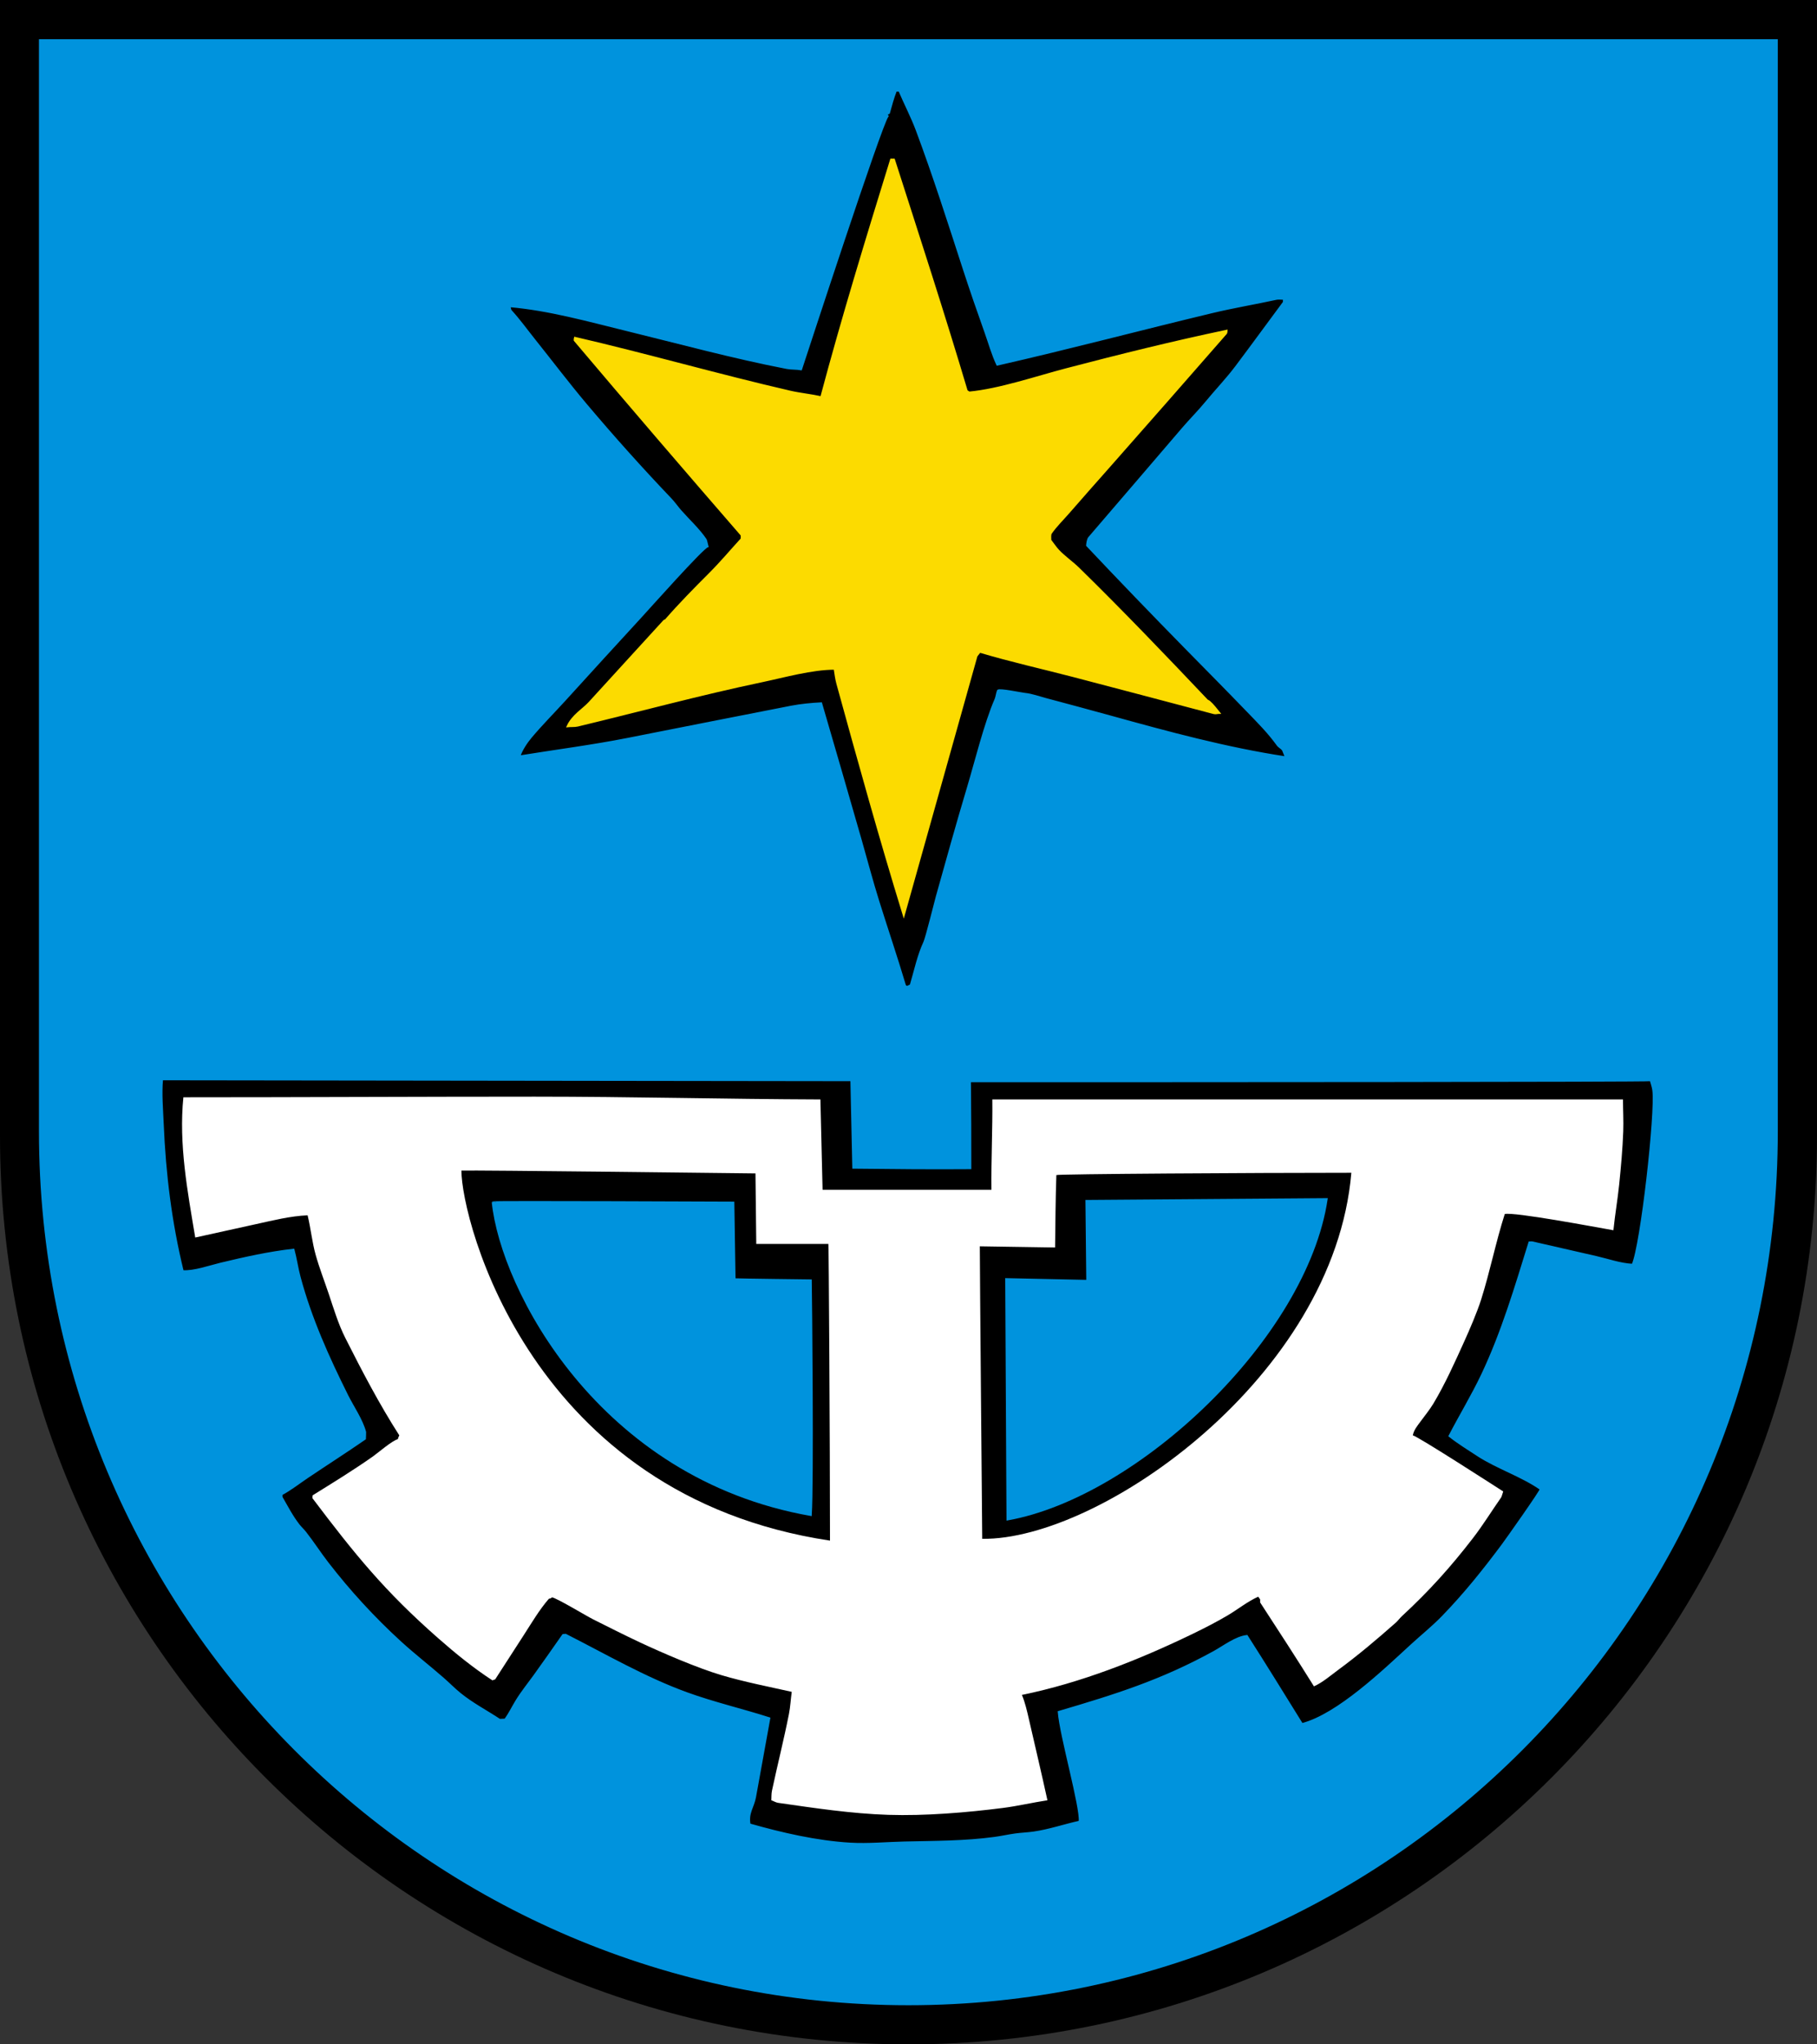
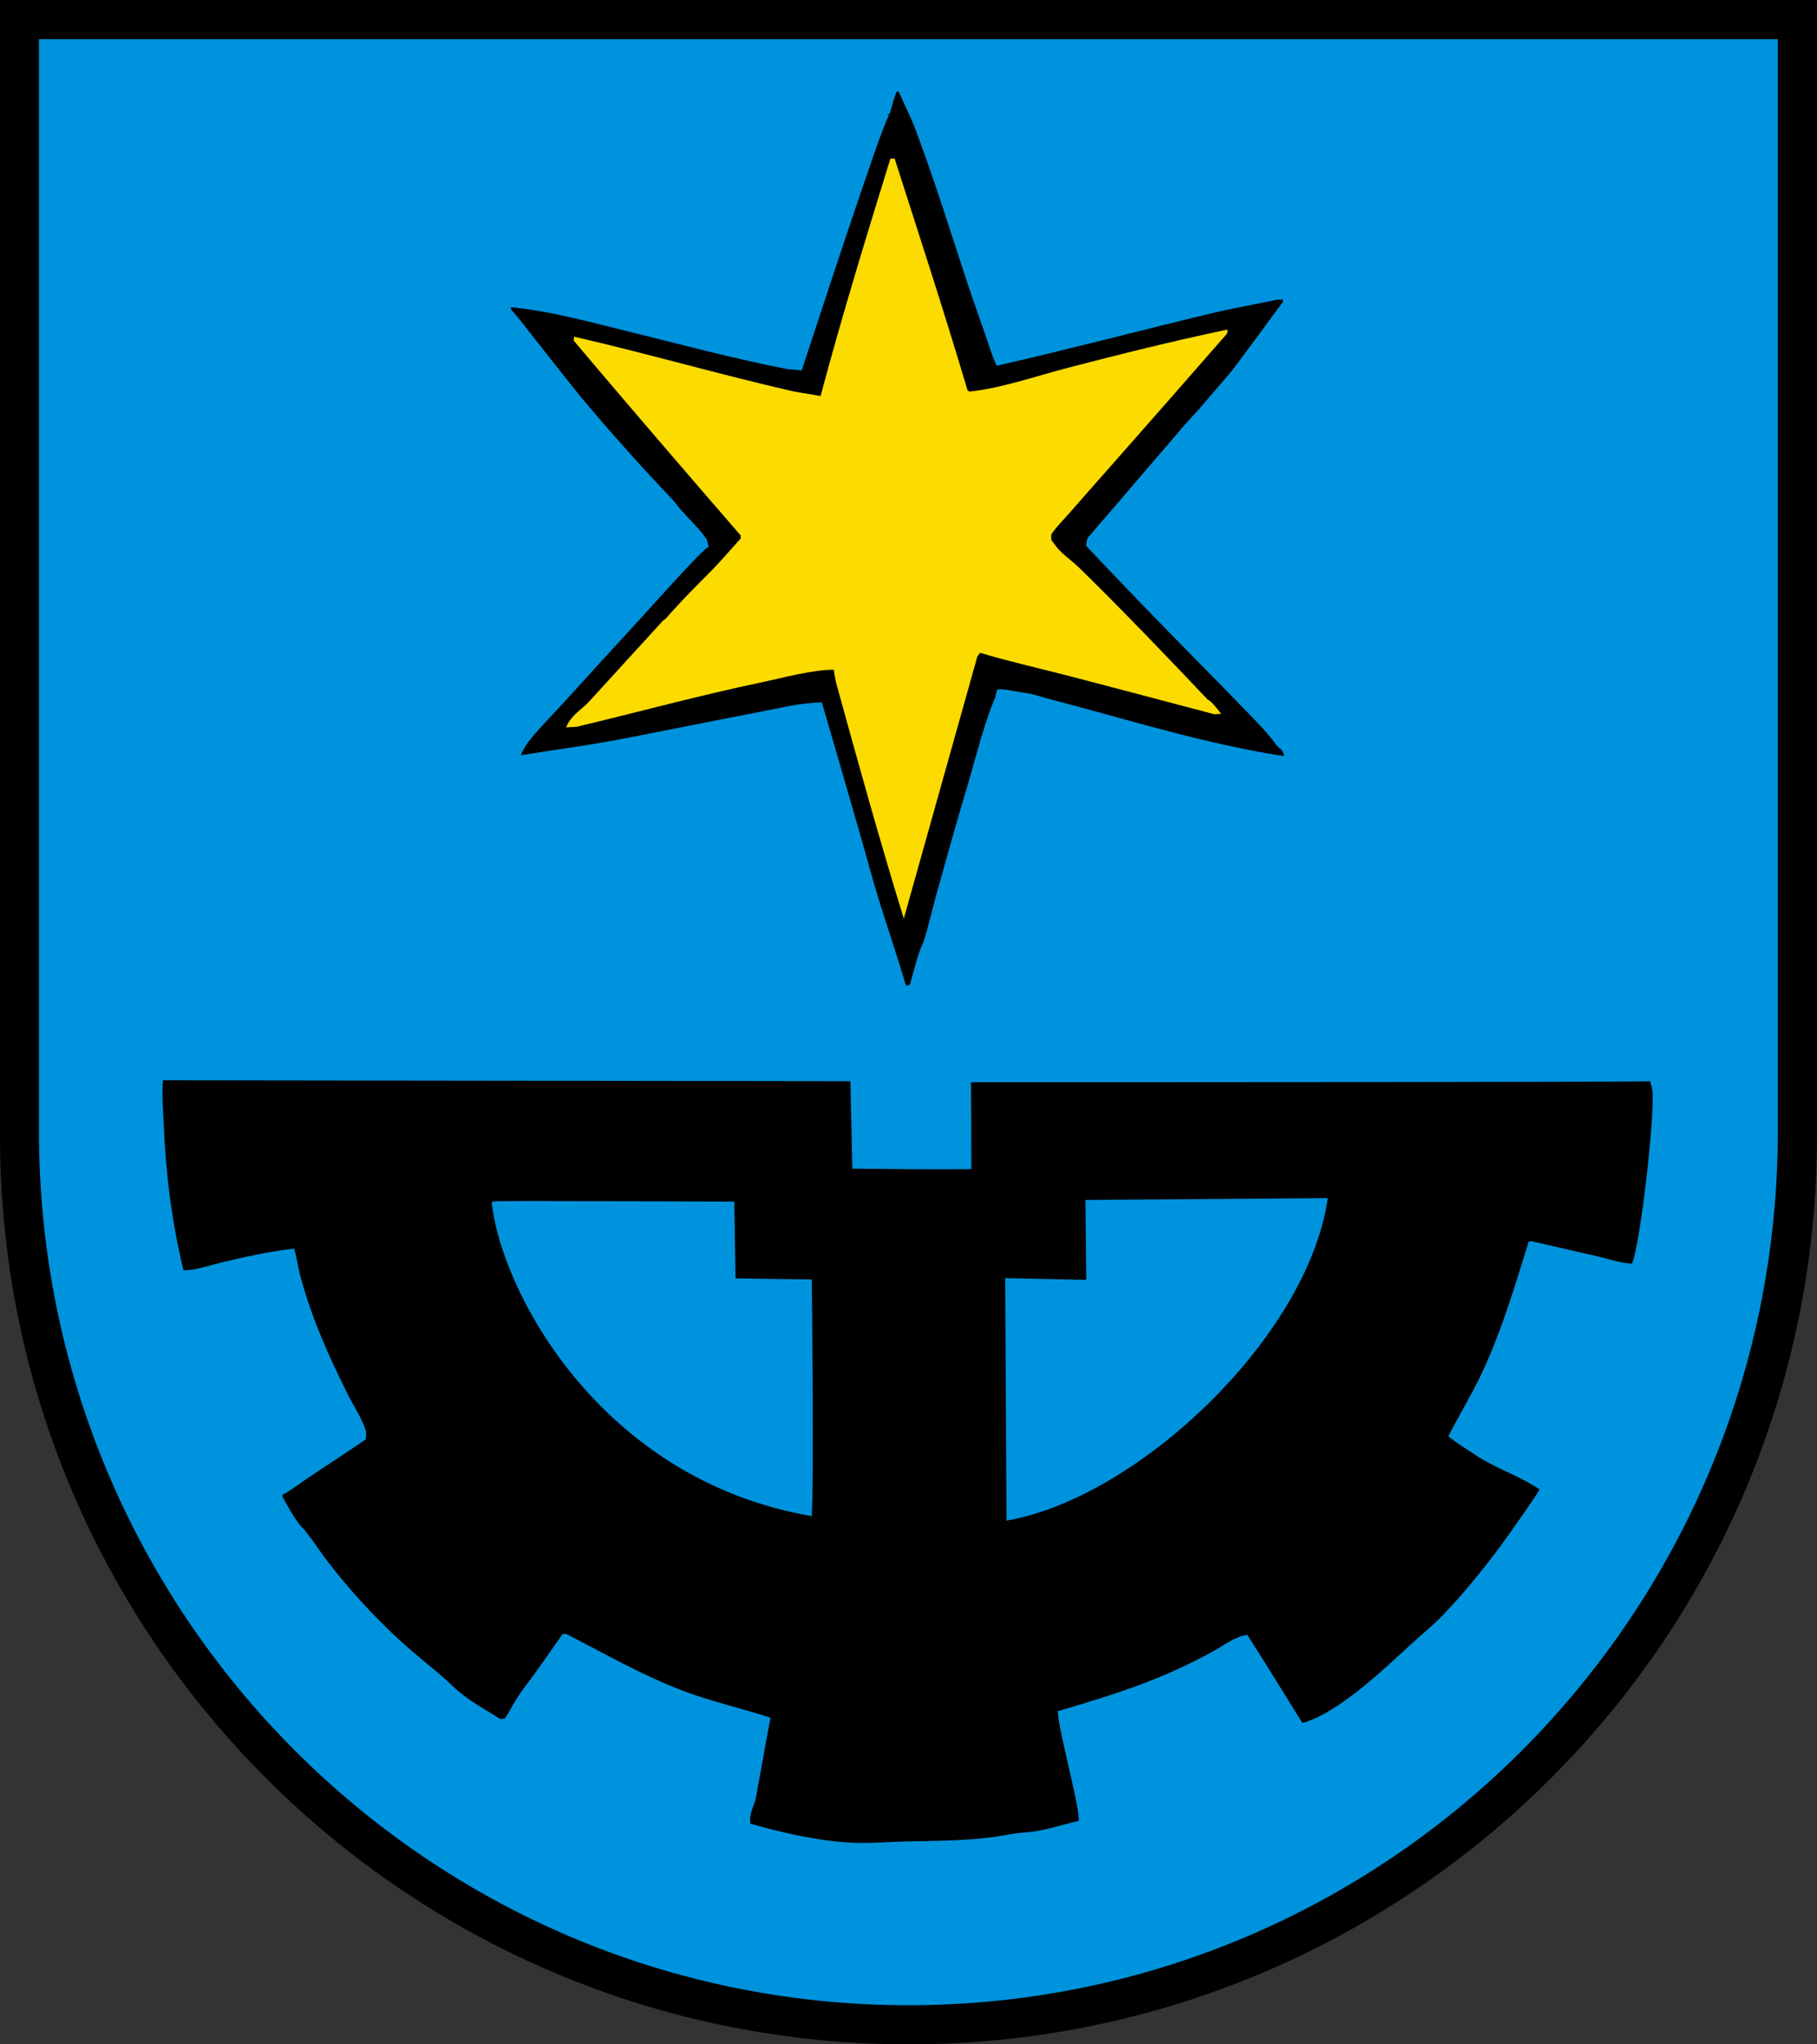
<svg xmlns="http://www.w3.org/2000/svg" width="283.465" height="318.898" viewBox="0 0 283.465 318.898" style="overflow:visible;enable-background:new 0 0 283.465 318.898" xml:space="preserve">
  <rect x="0" y="0" width="283.465" height="318.898" fill="#333333" stroke="none" />
  <g id="Original_WMF">
	</g>
  <g id="CMYK_Wappen">
    <path style="fill-rule:evenodd;clip-rule:evenodd;" d="M0,0h283.465v177.165c0,78.278-63.455,141.732-141.732,141.732    S0,255.443,0,177.165V0z" />
-     <path style="fill-rule:evenodd;clip-rule:evenodd;fill:#FFFFFF;" d="M153.233,240.039c18.375,0.25,54.875-25.25,57.587-57.1    c-15.208,0-45.898,0.185-46.02,0.358c-0.133,3.762-0.146,7.533-0.199,11.297l-11.743-0.181    C152.858,198.164,153.233,240.039,153.233,240.039z M129.484,240.32c0-15.209-0.189-46.279-0.251-46.281h-11.25l-0.125-11    c0,0-44.383-0.532-45.874-0.438C71.983,190.289,82.733,233.289,129.484,240.32z M163.407,280.825    c-2.315,0.351-4.623,0.899-6.943,1.195c-5.645,0.721-12.176,1.261-17.887,1.076c-5.781-0.187-11.476-1.055-17.19-1.873    c-0.339-0.048-0.727-0.284-1.055-0.398c0.025-0.477,0.001-1.029,0.1-1.494c0.85-3.986,1.856-7.959,2.646-11.954    c0.222-1.123,0.282-2.328,0.438-3.467c-3.635-0.815-7.348-1.536-10.923-2.59c-3.771-1.112-9.322-3.511-12.833-5.16    c-2.415-1.134-4.815-2.352-7.202-3.546c-1.096-0.549-5.654-3.313-6.447-3.447c-0.131,0.153-0.282,0.19-0.477,0.22    c-1.484,1.705-2.694,3.771-3.913,5.658l-4.464,6.914l-0.438,0.16c-3.014-1.963-5.781-4.221-8.482-6.595    c-8.336-7.33-12.947-13.022-19.591-21.817c-0.013-0.148-0.001-0.313,0.04-0.458c3.14-1.945,6.37-3.934,9.391-6.057    c0.764-0.537,2.989-2.466,3.88-2.69c0.055-0.205,0.139-0.411,0.238-0.598c-3.144-4.905-5.812-10.022-8.436-15.222    c-1.083-2.146-1.807-4.569-2.567-6.834c-0.679-2.024-1.475-4.062-2.049-6.116c-0.558-1.994-0.762-4.135-1.254-6.156    c-2.746,0.12-5.335,0.785-8.011,1.368l-9.518,2.099c-1.208-7.188-2.587-14.577-1.851-21.877c18.271,0,36.543-0.1,54.814-0.1    c14.854,0,29.713,0.386,44.567,0.438l0.339,14.086h26.342c-0.053-4.691,0.192-9.394,0.14-14.086h98.387    c0,1.648,0.099,3.339,0.04,4.981c-0.1,2.748-0.355,5.572-0.637,8.308c-0.244,2.374-0.658,4.736-0.896,7.113    c-3.067-0.537-15.469-2.878-16.951-2.53c-1.399,4.375-2.293,8.935-3.681,13.329c-0.617,1.953-1.808,4.72-2.667,6.614    c-1.445,3.189-2.969,6.589-4.774,9.604c-0.591,0.986-1.383,1.943-2.063,2.876c-0.49,0.67-0.997,1.273-1.161,2.105    c0.675,0.07,13.312,8.241,14.106,8.747c-0.056,0.147-0.252,0.831-0.299,0.896c-1.471,2.104-2.852,4.347-4.416,6.376    c-3.508,4.547-6.876,8.286-11.103,12.193c-0.323,0.299-0.623,0.721-0.935,0.996c-3.066,2.698-5.675,4.926-9.014,7.392    c-1.158,0.855-2.43,1.955-3.76,2.55c-2.74-4.395-5.568-8.751-8.396-13.09v-0.478l-0.299-0.419    c-1.707,0.772-3.153,1.963-4.755,2.909c-1.745,1.031-3.609,1.986-5.432,2.869c-8.417,4.078-17.491,7.667-26.681,9.543    c0.479,1.095,0.826,2.61,1.094,3.786C161.482,272.39,162.485,276.601,163.407,280.825z" />
    <g>
      <path style="fill-rule:evenodd;clip-rule:evenodd;fill:#0093DD;stroke:#0093DD;stroke-width:0.283;stroke-miterlimit:3.864;" d="     M141.51,153.95l0.563-0.271c0.657-2.207,1.152-4.627,2.129-6.721c0.313-0.669,1.688-6.224,1.935-7.104     c1.583-5.646,3.144-11.284,4.828-16.9c1.24-4.134,2.692-10.093,4.342-13.88c0.152-0.35,0.214-0.946,0.376-1.357     c0.294-0.257,3.619,0.449,4.195,0.508c1.108,0.114,2.2,0.519,3.276,0.807c3.347,0.894,6.695,1.789,10.033,2.713     c9.013,2.496,18.155,4.988,27.413,6.387l-0.459-1.148c-0.204-0.279-0.625-0.479-0.835-0.772     c-1.438-1.999-3.029-3.568-4.738-5.343c-3.19-3.313-6.436-6.576-9.657-9.859c-5.152-5.252-10.289-10.579-15.328-15.919     c0.019-0.322,0.104-0.966,0.313-1.21c4.885-5.666,9.739-11.356,14.611-17.032c1.175-1.37,2.492-2.685,3.632-4.07     c1.535-1.868,3.244-3.645,4.696-5.573c2.507-3.33,4.963-6.715,7.451-10.061v-0.522c-0.331,0-0.834-0.068-1.147,0     c-3.341,0.724-6.74,1.291-10.061,2.087c-11.184,2.682-22.285,5.63-33.501,8.182c-0.754-1.592-1.245-3.372-1.837-5.031     c-1.179-3.306-2.316-6.595-3.402-9.935c-2.342-7.207-4.672-14.527-7.326-21.625c-0.777-2.078-1.841-4.11-2.714-6.157h-0.521     c-0.456,1.153-0.753,2.292-1.086,3.486c-0.133,0.079-0.272,0.152-0.417,0.208l0.209,0.271c-1.034,1.26-12.869,37.6-13.505,39.512     c-0.734-0.13-1.513-0.07-2.233-0.208c-8.385-1.621-16.735-3.897-25.026-5.928c-5.988-1.466-12.071-3.181-18.243-3.715     c0.115,0.23,0.077,0.54,0.251,0.73c1.339,1.469,2.42,2.989,3.652,4.529c2.671,3.339,5.281,6.794,8.036,10.061     c4.246,5.035,8.684,9.99,13.233,14.757c0.53,0.555,1.013,1.255,1.523,1.837c1.271,1.448,2.88,2.911,3.945,4.508     c0.067,0.102,0.215,0.854,0.271,1.044c-0.839,0.275-9.022,9.475-10.332,10.896c-3.991,4.329-7.972,8.708-11.939,13.066     c-1.755,1.929-3.628,3.808-5.302,5.803c-0.633,0.753-1.47,1.98-1.774,2.984c5.608-0.906,11.29-1.636,16.865-2.734     c8.517-1.677,17.028-3.375,25.549-5.03c1.478-0.287,3.149-0.443,4.654-0.521c2.063,7.109,4.149,14.213,6.179,21.332     c0.916,3.216,1.775,6.475,2.775,9.664c1.367,4.355,2.829,8.661,4.133,13.045C141.278,153.831,141.396,153.91,141.51,153.95z      M168.422,284.153c0.248-2.223-2.972-13.349-3.264-17.115c8.895-2.621,16.015-4.84,24.219-9.354     c1.53-0.842,3.421-2.313,5.148-2.501c2.912,4.553,5.746,9.155,8.595,13.747c5.593-1.456,12.743-8.338,17.052-12.293     c1.611-1.479,3.327-2.854,4.854-4.423c3.38-3.471,6.42-7.262,9.312-11.138c0.729-0.978,6.021-8.466,6.021-8.788     c-2.906-2.051-6.875-3.332-9.848-5.285c-1.481-0.973-2.999-1.899-4.391-3.002c1.666-3.222,3.562-6.323,5.113-9.603     c3.132-6.621,5.198-13.627,7.362-20.602c0.154-0.013,0.323-0.035,0.478,0l9.928,2.271c1.893,0.433,3.737,1.109,5.69,1.215     c1.368-3.037,3.693-23.759,3.224-27.216c-0.072-0.533-0.251-1.039-0.398-1.554c-0.853,0.137-71.654,0.159-106.186,0.159     c0.052,4.522,0.06,9.045,0.06,13.568c-6.096,0.049-12.19-0.014-18.285-0.08l-0.298-13.647l-107.52-0.14     c-0.196,2.322,0.014,4.651,0.113,6.973c0.333,7.826,1.251,15.314,3.11,22.933c1.75,0.123,4.199-0.756,5.944-1.175     c3.743-0.898,7.516-1.744,11.345-2.172c0.38,1.414,0.577,2.869,0.955,4.283c1.721,6.436,4.46,12.519,7.424,18.462     c0.9,1.806,2.286,3.782,2.803,5.726c0.013,0.048-0.036,0.896-0.039,1.036c-2.979,2.056-6.026,4.003-9.026,6.024     c-1.322,0.891-2.578,1.887-3.986,2.643v0.438c0.843,1.456,1.63,2.994,2.666,4.323c0.328,0.421,0.727,0.776,1.055,1.196     c1.197,1.53,2.252,3.173,3.439,4.713c3.421,4.432,7.233,8.583,11.363,12.361c2.162,1.978,4.48,3.771,6.686,5.698     c0.881,0.771,1.699,1.61,2.606,2.351c1.923,1.571,4.144,2.718,6.207,4.084l0.855-0.04c0.68-0.93,1.171-1.971,1.771-2.949     c0.825-1.343,1.823-2.57,2.745-3.845c1.529-2.115,3.018-4.26,4.517-6.396l0.397-0.04c6.229,3.159,12.301,6.708,18.882,9.105     c4.231,1.541,8.628,2.553,12.913,3.925l-2.229,12.293c-0.283,1.565-1.2,2.505-0.855,4.264c5.021,1.429,10.438,2.68,15.658,2.989     c2.84,0.168,5.678-0.113,8.516-0.179c4.677-0.109,9.402-0.085,14.047-0.717c1.08-0.147,2.144-0.389,3.223-0.538     c0.959-0.132,1.928-0.158,2.885-0.299C163.703,285.489,166.035,284.684,168.422,284.153z M6.219,6.26h270.99v170.218     c0,75.208-60.662,136.174-135.495,136.174S6.219,251.686,6.219,176.478V6.26z" />
      <path style="fill-rule:evenodd;clip-rule:evenodd;fill:#0093DD;stroke:#0093DD;stroke-width:0.283;stroke-miterlimit:3.864;" d="     M157.16,237.033l-0.199-37.517l12.647,0.273l-0.133-12.467l37.508-0.283C203.751,208.622,177.483,233.414,157.16,237.033z" />
      <path style="fill-rule:evenodd;clip-rule:evenodd;fill:#0093DD;stroke:#0093DD;stroke-width:0.283;stroke-miterlimit:3.864;" d="     M126.5,236.335c-33.017-5.796-48.267-35.296-49.642-48.796c-0.013-0.128,37.564,0.042,37.564,0.042l0.186,11.958     c0.643,0.042,11.892,0.176,11.892,0.176C126.554,202.286,126.837,231.618,126.5,236.335z" />
    </g>
    <path style="fill-rule:evenodd;clip-rule:evenodd;fill:#FCDB00;stroke:#FCDB00;stroke-width:0.283;stroke-miterlimit:3.864;" d="    M140.992,142.794l11.354-40.452c0.013-0.044,0.457-0.597,0.521-0.667c4.774,1.426,9.686,2.523,14.507,3.777    c7.347,1.911,14.681,3.871,22.021,5.803c0.27,0.071,0.557-0.042,0.835-0.042c-0.476-0.583-0.99-1.281-1.565-1.774    c-0.068-0.059-0.329-0.182-0.354-0.209c-6.591-6.956-13.175-13.835-20.018-20.539c-0.994-0.974-2.221-1.812-3.172-2.817    c-0.447-0.473-0.846-1.092-1.253-1.607c0-0.28-0.066-0.867,0.084-1.085c0.771-1.123,1.815-2.132,2.706-3.159    c2.112-2.434,4.254-4.842,6.388-7.257c6.099-6.904,12.169-13.831,18.229-20.769c0.051-0.059,0.106-0.331,0.104-0.417    c-8.413,1.77-16.729,3.832-25.048,6.011c-4.659,1.221-10.46,3.198-15.133,3.632l-0.375-0.25    c-3.597-12.086-7.506-24.083-11.355-36.089h-0.459c-3.8,12.311-7.576,24.621-10.896,37.07c-1.603-0.359-3.271-0.509-4.863-0.876    c-11.23-2.592-22.332-5.791-33.563-8.391c-0.037,0.124-0.056,0.268-0.042,0.396c8.614,10.193,17.307,20.309,26.05,30.391v0.584    c-1.644,1.796-3.226,3.685-4.947,5.406c-2.356,2.356-4.685,4.718-6.888,7.243c-0.058,0.065-0.192,0.061-0.251,0.125    c-3.879,4.268-7.791,8.504-11.668,12.774c-0.952,1.049-2.614,1.967-3.402,3.694c0.467-0.049,1.137-0.001,1.566-0.104    c9.591-2.302,19.131-4.897,28.783-6.923c3.529-0.741,7.758-1.948,11.313-1.948c0.119,0.737,0.221,1.581,0.418,2.296    C133.944,118.709,137.306,130.812,140.992,142.794z" />
  </g>
  <g id="Stanzkontur_innen" style="display:none;">
    <path style="display:inline;fill-rule:evenodd;clip-rule:evenodd;fill:none;stroke:#F00000;stroke-width:0.142;stroke-miterlimit:3.864;" d="    M6.219,6.26v170.218c0,75.208,60.662,136.174,135.495,136.174s135.495-60.966,135.495-136.174V6.26H6.219z" />
    <path style="display:inline;fill-rule:evenodd;clip-rule:evenodd;fill:none;stroke:#F00000;stroke-width:0.283;stroke-miterlimit:3.864;" d="    M2.835,385.512H280.63v277.796H2.835V385.512z" />
-     <path style="display:inline;fill-rule:evenodd;clip-rule:evenodd;fill:none;stroke:#F00000;stroke-width:0.142;stroke-miterlimit:3.864;" d="    M6.219,6.26v170.218c0,75.208,60.662,136.174,135.495,136.174s135.495-60.966,135.495-136.174V6.26H6.219z" />
    <path style="display:inline;fill-rule:evenodd;clip-rule:evenodd;fill:none;stroke:#F00000;stroke-width:0.283;stroke-miterlimit:3.864;" d="    M2.835,385.512H280.63v277.796H2.835V385.512z" />
  </g>
</svg>